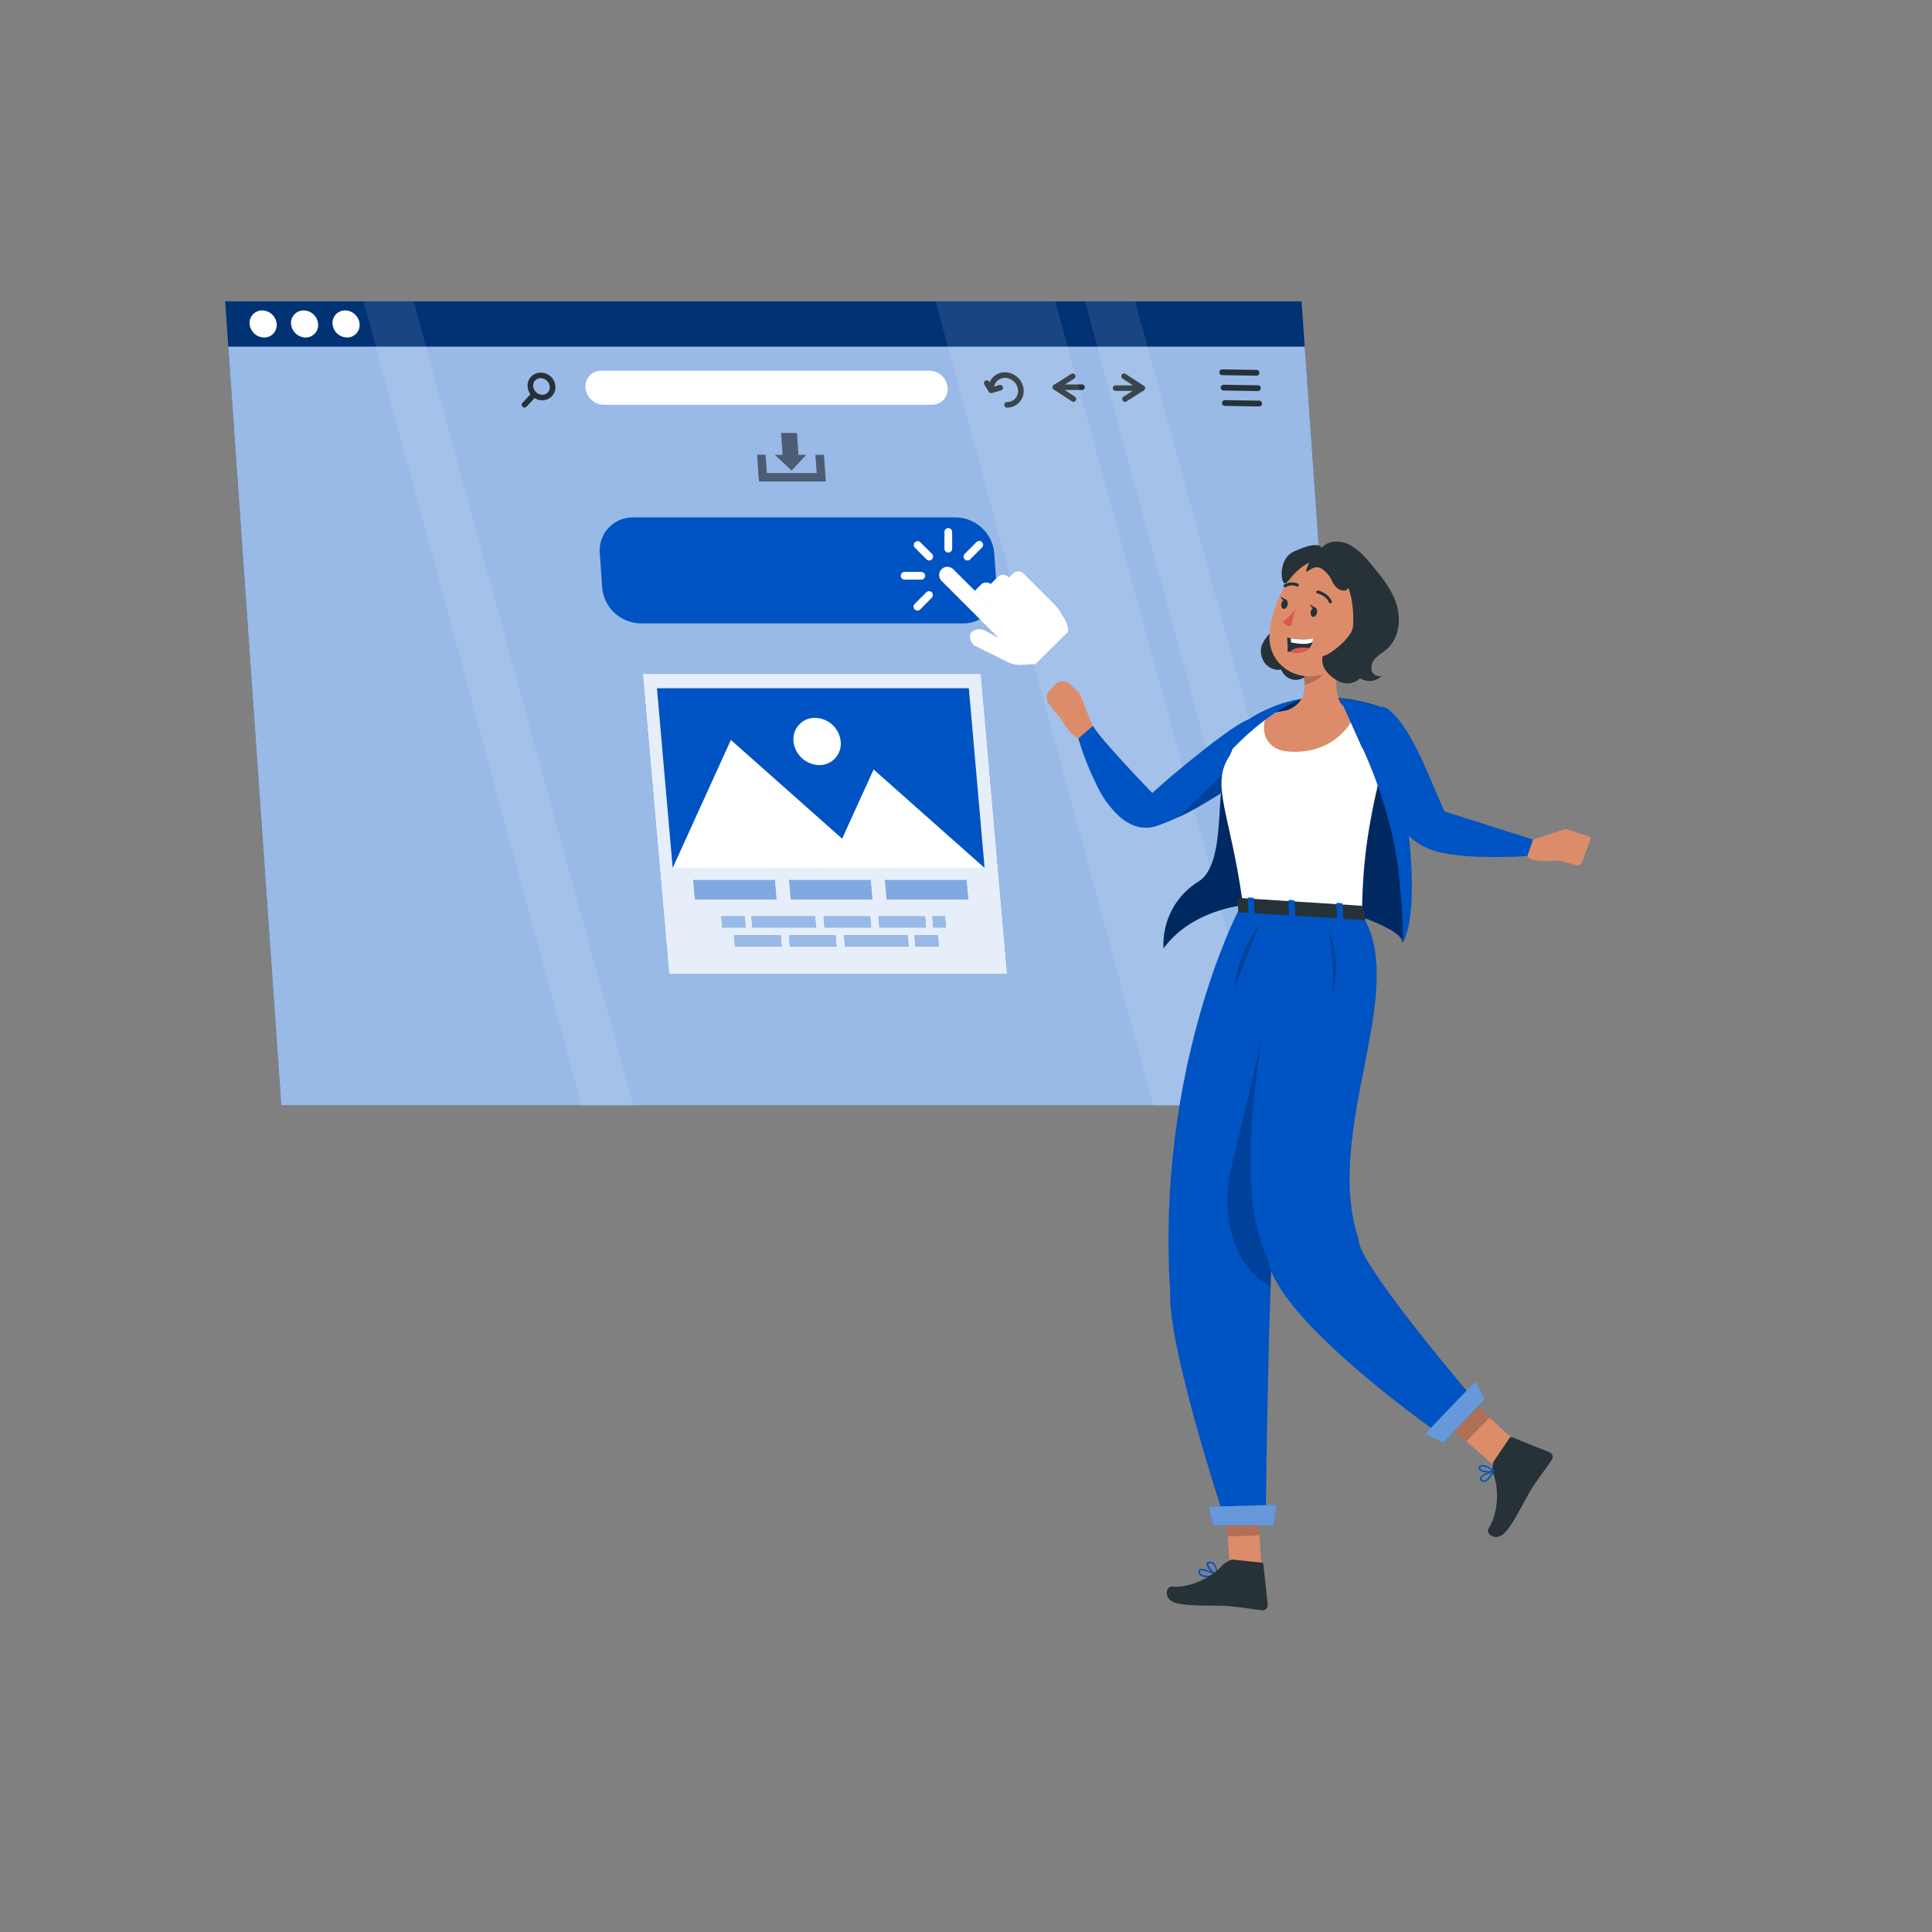
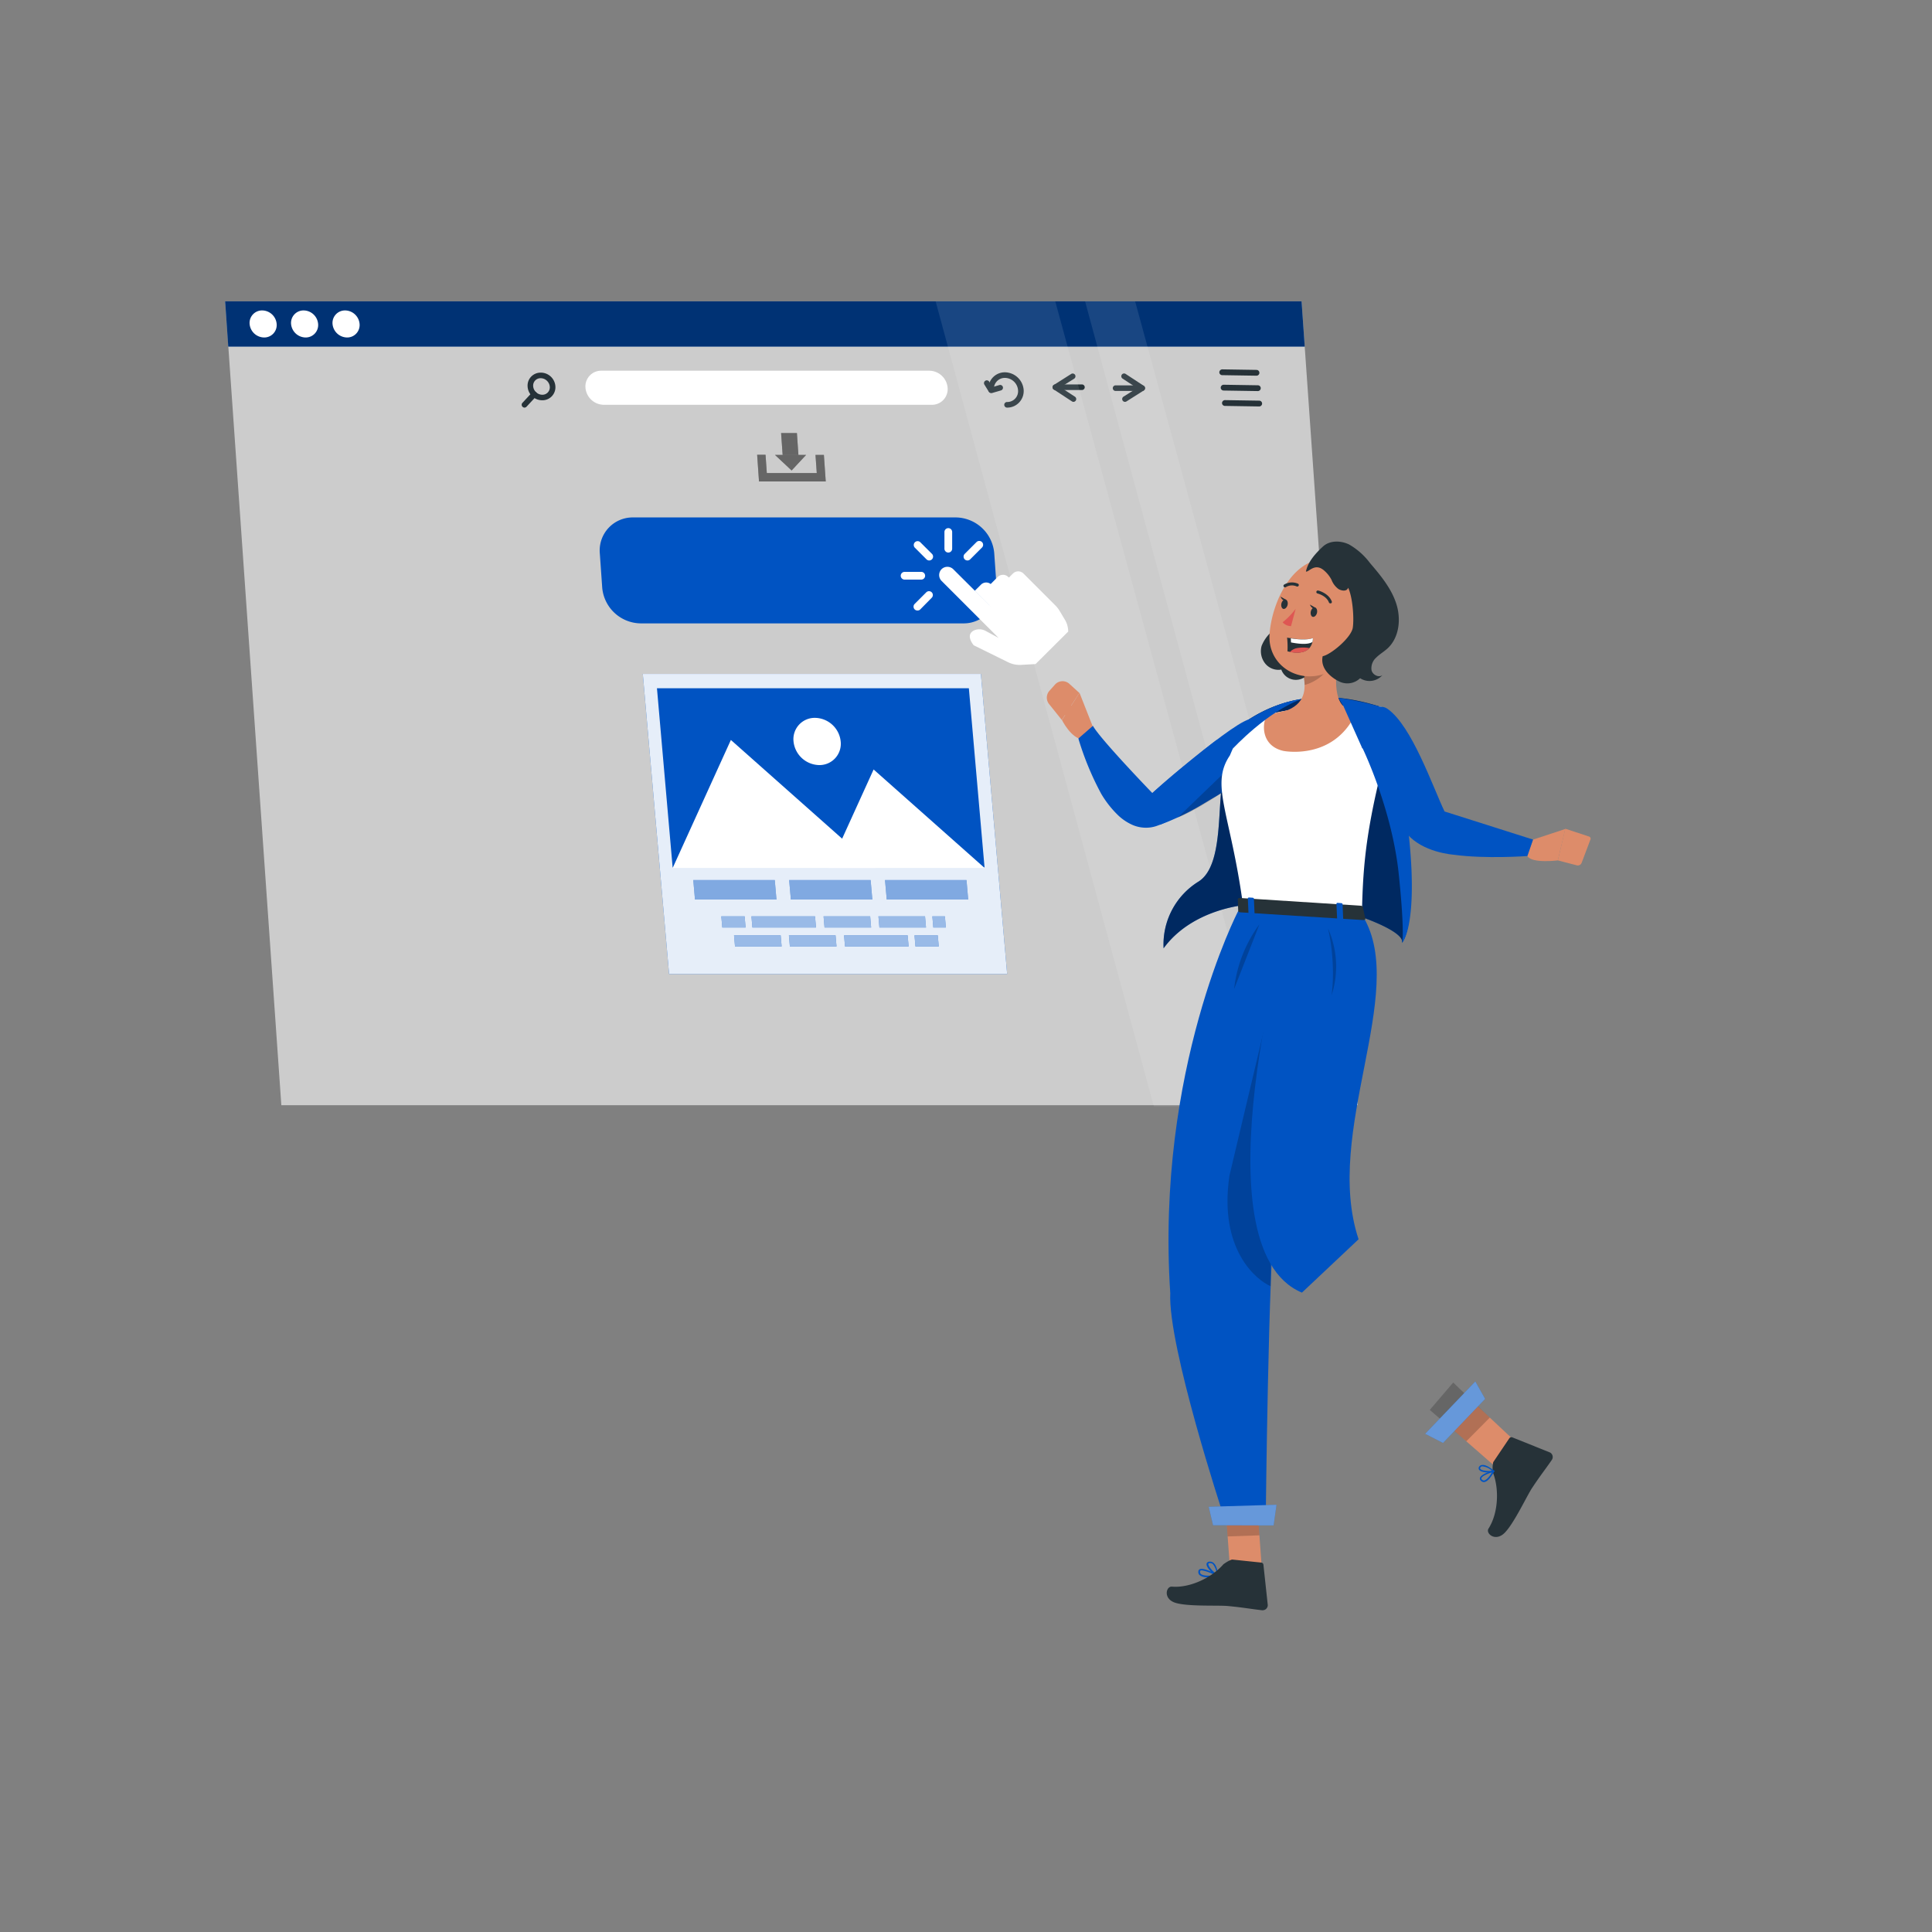
<svg xmlns="http://www.w3.org/2000/svg" viewBox="0 0 500 500">
  <rect x="0" y="0" width="500" height="500" fill="#808080" stroke="none" />
  <g>
-     <polygon points="72.81 286.02 351.39 286.02 336.84 77.99 58.27 77.99 72.81 286.02" style="fill:#0053C2" />
    <g style="opacity:0.6">
      <polygon points="72.81 286.02 351.39 286.02 336.84 77.99 58.27 77.99 72.81 286.02" style="fill:#fff" />
    </g>
    <path d="M291.14,104a.79.79,0,0,0,.39-.11l4.46-2.83a.72.72,0,0,0,.34-.61.73.73,0,0,0-.33-.61l-4.69-3.07a.72.72,0,0,0-.79,1.21l3.75,2.46-3.52,2.22a.73.73,0,0,0,.39,1.34Z" style="fill:#263238" />
    <path d="M288.71,101.18h6.9a.72.72,0,0,0,.72-.72.73.73,0,0,0-.72-.73h-6.9a.73.73,0,0,0-.72.73A.72.72,0,0,0,288.71,101.18Z" style="fill:#263238" />
    <path d="M277.8,104a.73.73,0,0,0,.61-.33.73.73,0,0,0-.21-1l-3.75-2.45L278,98a.73.73,0,0,0,.22-1,.72.72,0,0,0-1-.22l-4.47,2.83a.73.73,0,0,0-.33.6.71.71,0,0,0,.33.61l4.69,3.07A.71.71,0,0,0,277.8,104Z" style="fill:#263238" />
    <path d="M273.11,100.94H280a.73.73,0,0,0,.73-.72.73.73,0,0,0-.73-.73h-6.89a.73.73,0,0,0-.72.73A.72.72,0,0,0,273.11,100.94Z" style="fill:#263238" />
    <path d="M260.62,105.49a4.23,4.23,0,0,0,3.16-1.36,4.29,4.29,0,0,0,1.14-3.26,4.94,4.94,0,0,0-4.84-4.52,4.27,4.27,0,0,0-4.29,4.62.72.72,0,0,0,1.44-.1,2.82,2.82,0,0,1,2.85-3.07,3.45,3.45,0,0,1,3.39,3.17,2.8,2.8,0,0,1-2.85,3.07.72.72,0,0,0-.72.72A.73.73,0,0,0,260.62,105.49Z" style="fill:#263238" />
    <path d="M256.52,101.72l.2,0,2.33-.68a.72.72,0,1,0-.41-1.39l-1.8.53L256,98.78a.72.72,0,0,0-1.24.75l1.14,1.85A.71.71,0,0,0,256.52,101.72Z" style="fill:#263238" />
    <path d="M137.75,102.59a3.79,3.79,0,0,1-1.21-2.64,3.33,3.33,0,0,1,.89-2.44,3.37,3.37,0,0,1,2.38-1.07,3.76,3.76,0,0,1,2.71,1,3.8,3.8,0,0,1,1.22,2.64,3.38,3.38,0,0,1-.9,2.44,3.34,3.34,0,0,1-2.37,1.07h-.13A3.85,3.85,0,0,1,137.75,102.59Zm2.11-4.71a1.91,1.91,0,0,0-1.88,2,2.36,2.36,0,0,0,.76,1.63h0a2.36,2.36,0,0,0,1.67.65,1.91,1.91,0,0,0,1.88-2,2.36,2.36,0,0,0-.76-1.63,2.33,2.33,0,0,0-1.59-.65Z" style="fill:#263238" />
    <path d="M135.74,105.49a.72.72,0,0,0,.53-.24l2.51-2.7a.72.72,0,0,0-1.06-1l-2.51,2.7a.72.72,0,0,0,0,1A.74.74,0,0,0,135.74,105.49Z" style="fill:#263238" />
    <polygon points="59.08 89.69 337.66 89.69 336.84 77.99 58.27 77.99 59.08 89.69" style="fill:#0053C2" />
    <polygon points="59.08 89.69 337.66 89.69 336.84 77.99 58.27 77.99 59.08 89.69" style="opacity:0.4" />
    <path d="M86.06,83.84a3.83,3.83,0,0,0,3.75,3.5,3.22,3.22,0,0,0,3.25-3.5,3.81,3.81,0,0,0-3.74-3.5A3.23,3.23,0,0,0,86.06,83.84Z" style="fill:#fff" />
    <path d="M75.33,83.84a3.83,3.83,0,0,0,3.75,3.5,3.22,3.22,0,0,0,3.25-3.5,3.81,3.81,0,0,0-3.74-3.5A3.23,3.23,0,0,0,75.33,83.84Z" style="fill:#fff" />
    <path d="M64.6,83.84a3.82,3.82,0,0,0,3.75,3.5,3.22,3.22,0,0,0,3.25-3.5,3.81,3.81,0,0,0-3.74-3.5A3.23,3.23,0,0,0,64.6,83.84Z" style="fill:#fff" />
    <path d="M325.16,97.23h0l-8.86-.14a.75.75,0,0,1-.74-.76.78.78,0,0,1,.76-.74l8.86.14a.75.75,0,0,1,0,1.5Z" style="fill:#263238" />
    <path d="M325.51,101.21h0l-8.85-.14a.75.75,0,0,1-.74-.76.78.78,0,0,1,.76-.74l8.86.14a.75.75,0,0,1,.74.76A.76.76,0,0,1,325.51,101.21Z" style="fill:#263238" />
    <path d="M325.85,105.19h0l-8.85-.14a.75.75,0,0,1-.74-.76.78.78,0,0,1,.76-.74l8.86.14a.75.75,0,0,1,0,1.5Z" style="fill:#263238" />
    <path d="M156.24,104.76h84.9a4.05,4.05,0,0,0,4.1-4.41h0a4.81,4.81,0,0,0-4.72-4.41h-84.9a4.06,4.06,0,0,0-4.1,4.41h0A4.81,4.81,0,0,0,156.24,104.76Z" style="fill:#fff" />
    <g style="opacity:0.5">
      <polygon points="202.55 117.77 206.63 117.77 206.24 112.08 202.15 112.08 202.55 117.77" />
      <polygon points="200.56 117.73 204.87 121.76 208.62 117.73 200.56 117.73" />
      <polygon points="196.43 124.6 213.7 124.6 213.22 117.73 211.05 117.73 211.38 122.43 198.45 122.43 198.12 117.69 195.95 117.69 196.43 124.6" />
      <g style="opacity:0.5">
        <polygon points="202.55 117.77 206.63 117.77 206.24 112.08 202.15 112.08 202.55 117.77" />
        <polygon points="200.56 117.73 204.87 121.76 208.62 117.73 200.56 117.73" />
        <polygon points="196.43 124.6 213.7 124.6 213.22 117.73 211.05 117.73 211.38 122.43 198.45 122.43 198.12 117.69 195.95 117.69 196.43 124.6" />
      </g>
    </g>
    <polygon points="293.77 77.99 350.68 286.33 337.28 286.33 280.82 77.99 293.77 77.99" style="fill:#fff;opacity:0.1;isolation:isolate" />
-     <polygon points="107.04 77.99 163.94 286.33 150.55 286.33 94.09 77.99 107.04 77.99" style="fill:#fff;opacity:0.1;isolation:isolate" />
    <polygon points="273.1 77.99 330.01 286.33 298.61 286.33 242.14 77.99 273.1 77.99" style="fill:#fff;opacity:0.1;isolation:isolate" />
    <path d="M165.78,161.33H249.3a8.54,8.54,0,0,0,8.63-9.28l-.62-8.86a10.11,10.11,0,0,0-9.93-9.28H163.86a8.54,8.54,0,0,0-8.63,9.28l.62,8.86A10.12,10.12,0,0,0,165.78,161.33Z" style="fill:#0053C2" />
    <path d="M260.91,171.39,252,167s-2.35-2.71.12-3.87a3.42,3.42,0,0,1,3,.17l3.31,1.79-14.77-14.77a2.16,2.16,0,0,1,0-3h0a2.16,2.16,0,0,1,3.05,0L257,157.57l-4.7-4.7,1.56-1.55a1.92,1.92,0,0,1,2.73,0l4,4-4.19-4.19,1.81-1.81a1.94,1.94,0,0,1,2.73,0l3.46,3.46-3.3-3.3,1.05-1.05a1.94,1.94,0,0,1,2.73,0l8.33,8.34a7.13,7.13,0,0,1,1,1.3l1.39,2.32a6,6,0,0,1,.85,3.06h0L268,171.86l-3.75.21A6.76,6.76,0,0,1,260.91,171.39Z" style="fill:#fff" />
    <path d="M240.48,145.05a1,1,0,0,1-.71-.3l-3.05-3.05a1,1,0,0,1,1.41-1.41l3.06,3.05a1,1,0,0,1,0,1.41A1,1,0,0,1,240.48,145.05Z" style="fill:#fff" />
    <path d="M238.42,150h-4.31a1,1,0,0,1,0-2h4.31a1,1,0,0,1,0,2Z" style="fill:#fff" />
    <path d="M250.37,145.05a1,1,0,0,1-.71-1.7l3.06-3.06a1,1,0,0,1,1.42,0,1,1,0,0,1,0,1.41l-3.06,3.06A1,1,0,0,1,250.37,145.05Z" style="fill:#fff" />
    <path d="M237.43,158a1,1,0,0,1-.71-1.71l3-3a1,1,0,0,1,1.41,0,1,1,0,0,1,0,1.41l-3,3.05A1,1,0,0,1,237.43,158Z" style="fill:#fff" />
    <path d="M245.42,143a1,1,0,0,1-1-1v-4.32a1,1,0,0,1,2,0V142A1,1,0,0,1,245.42,143Z" style="fill:#fff" />
    <polygon points="173.16 252.07 260.65 252.07 253.85 174.41 166.36 174.41 173.16 252.07" style="fill:#0053C2" />
    <polygon points="173.16 252.07 260.65 252.07 253.85 174.41 166.36 174.41 173.16 252.07" style="fill:#fff;opacity:0.9" />
    <polygon points="174.08 224.52 254.8 224.52 250.74 178.12 170.02 178.12 174.08 224.52" style="fill:#0053C2" />
    <polygon points="229.49 232.8 250.57 232.8 250.13 227.76 229.04 227.76 229.49 232.8" style="fill:#0053C2" />
    <polygon points="204.68 232.8 225.76 232.8 225.32 227.76 204.23 227.76 204.68 232.8" style="fill:#0053C2" />
    <polygon points="179.86 232.8 200.95 232.8 200.51 227.76 179.42 227.76 179.86 232.8" style="fill:#0053C2" />
    <polygon points="229.49 232.8 250.57 232.8 250.13 227.76 229.04 227.76 229.49 232.8" style="fill:#fff;opacity:0.5" />
    <polygon points="204.68 232.8 225.76 232.8 225.32 227.76 204.23 227.76 204.68 232.8" style="fill:#fff;opacity:0.5" />
    <polyline points="179.42 227.76 179.86 232.8 200.95 232.8 200.51 227.76" style="fill:#fff;opacity:0.5" />
    <polygon points="241.54 240.04 244.79 240.04 244.54 237.15 241.29 237.15 241.54 240.04" style="fill:#0053C2" />
    <polygon points="227.59 240.04 239.65 240.04 239.4 237.15 227.34 237.15 227.59 240.04" style="fill:#0053C2" />
    <polygon points="213.39 240.04 225.45 240.04 225.2 237.15 213.14 237.15 213.39 240.04" style="fill:#0053C2" />
    <polygon points="186.93 240.04 192.96 240.04 192.71 237.15 186.67 237.15 186.93 240.04" style="fill:#0053C2" />
    <polygon points="194.72 240.04 211.18 240.04 210.93 237.15 194.47 237.15 194.72 240.04" style="fill:#0053C2" />
    <polygon points="202.29 244.95 190.22 244.95 189.97 242.07 202.04 242.07 202.29 244.95" style="fill:#0053C2" />
    <polygon points="216.49 244.95 204.42 244.95 204.17 242.07 216.24 242.07 216.49 244.95" style="fill:#0053C2" />
    <polygon points="242.95 244.95 236.92 244.95 236.67 242.07 242.7 242.07 242.95 244.95" style="fill:#0053C2" />
    <polygon points="235.15 244.95 218.69 244.95 218.44 242.07 234.9 242.07 235.15 244.95" style="fill:#0053C2" />
    <g style="opacity:0.6">
      <polygon points="241.54 240.04 244.79 240.04 244.54 237.15 241.29 237.15 241.54 240.04" style="fill:#fff" />
      <polygon points="227.59 240.04 239.65 240.04 239.4 237.15 227.34 237.15 227.59 240.04" style="fill:#fff" />
      <polygon points="213.39 240.04 225.45 240.04 225.2 237.15 213.14 237.15 213.39 240.04" style="fill:#fff" />
      <polygon points="186.93 240.04 192.96 240.04 192.71 237.15 186.67 237.15 186.93 240.04" style="fill:#fff" />
      <polygon points="194.72 240.04 211.18 240.04 210.93 237.15 194.47 237.15 194.72 240.04" style="fill:#fff" />
    </g>
    <g style="opacity:0.6">
      <polygon points="202.29 244.95 190.22 244.95 189.97 242.07 202.04 242.07 202.29 244.95" style="fill:#fff" />
      <polygon points="216.49 244.95 204.42 244.95 204.17 242.07 216.24 242.07 216.49 244.95" style="fill:#fff" />
      <polygon points="242.95 244.95 236.92 244.95 236.67 242.07 242.7 242.07 242.95 244.95" style="fill:#fff" />
      <polygon points="235.15 244.95 218.69 244.95 218.44 242.07 234.9 242.07 235.15 244.95" style="fill:#fff" />
    </g>
    <polygon points="254.81 224.62 226.09 199.14 214.5 224.62 254.81 224.62" style="fill:#fff" />
    <polygon points="226.48 224.62 189.15 191.5 174.09 224.62 226.48 224.62" style="fill:#fff" />
    <path d="M205.36,191.84A6.81,6.81,0,0,0,212,198a5.51,5.51,0,0,0,5.57-6.11,6.79,6.79,0,0,0-6.64-6.11A5.51,5.51,0,0,0,205.36,191.84Z" style="fill:#fff" />
  </g>
  <g id="freepik--Character--inject-124">
    <path d="M316.88,199.93c-2.19,6.91.21,23.81-6.67,28.2a19.09,19.09,0,0,0-9.07,17.29c4.48-6.19,11.93-9.72,19.47-11s15.26-.52,22.85.37c3.58.42,20.3,5.73,19.39,9.22,5.38-8-.75-44-3.18-53.38-.73-2.81.69-6.77-2.08-7.62-6.41-2-20.29-5.89-34.33,3.14C317.62,189.79,318.29,195.51,316.88,199.93Z" style="fill:#0053C2" />
    <g style="opacity:0.5">
      <path d="M316.88,199.93c-2.19,6.91.21,23.81-6.67,28.2a19.09,19.09,0,0,0-9.07,17.29c4.48-6.19,11.93-9.72,19.47-11s15.26-.52,22.85.37c3.58.42,20.3,5.73,19.39,9.22,5.38-8-.75-44-3.18-53.38-.73-2.81.69-6.77-2.08-7.62-6.41-2-20.29-5.89-34.33,3.14C317.62,189.79,318.29,195.51,316.88,199.93Z" />
    </g>
    <path d="M283.07,188.69l-3.7-9.4-4.54,7.05s2.39,4.78,5.3,5Z" style="fill:#dd8c6a" />
    <path d="M273,177.2l-1.42,1.59a2.66,2.66,0,0,0-.08,3.42l3.3,4.12,4.54-7L276.78,177A2.63,2.63,0,0,0,273,177.2Z" style="fill:#dd8c6a" />
    <path d="M276,185.24h0l-1.17-.7a7.32,7.32,0,0,1-1.6-1.28l-.18-.82a1.17,1.17,0,0,1,1.32-.44l1,.34,5,.69v2.1l-1.59,2.17-.51,0A2.26,2.26,0,0,1,276,185.24Z" style="fill:#dd8c6a" />
    <path d="M314.88,191.48s-9.44,7.14-16.66,13.76c0,0-13.44-13.91-15.37-17.39l-3.77,3.28a75.71,75.71,0,0,0,5.91,14.3,26.37,26.37,0,0,0,4.36,5.55,13.15,13.15,0,0,0,3.48,2.39,8.74,8.74,0,0,0,5.21.72,8.5,8.5,0,0,0,1.34-.35l.85-.31,1.54-.59c1-.38,2-.85,3-1.28a62.16,62.16,0,0,0,5.89-3.08,59.5,59.5,0,0,0,5.55-3.77c.92-.71,1.75-1.44,2.61-2.23.42-.38.85-.8,1.26-1.22l.62-.66c.23-.25.39-.44.71-.81Z" style="fill:#0053C2" />
    <path d="M324.11,186.07c-3.41-.84-27.52,20.61-27.52,20.61l3.64,6.75s21.89-9.13,28.61-19C328.28,189.74,329.09,187.31,324.11,186.07Z" style="fill:#0053C2" />
    <path d="M323.57,193.49l-2.88,8.7c-11.87,8.23-15.88,9.37-15.88,9.37Z" style="opacity:0.2;isolation:isolate" />
    <polygon points="326.61 406.59 318.39 406.89 316.99 387.78 325.21 387.49 326.61 406.59" style="fill:#dd8c6a" />
    <path d="M315.05,407.94a.19.19,0,0,0,.16-.15.23.23,0,0,0-.1-.21c-.36-.2-3.6-2-4.63-1.46a.64.64,0,0,0-.34.51,1.1,1.1,0,0,0,.31,1,3.14,3.14,0,0,0,2,.57A14.22,14.22,0,0,0,315.05,407.94Zm-4-1.53a10.55,10.55,0,0,1,3.4,1.25c-1.84.24-3.19.12-3.68-.34a.76.76,0,0,1-.2-.64.26.26,0,0,1,.14-.21.67.67,0,0,1,.37-.05Z" style="fill:#0053C2" />
    <path d="M315.17,407.9a.2.2,0,0,0,.05-.18c0-.09-.12-2.33-1.13-3.22a1.41,1.41,0,0,0-1.08-.34.73.73,0,0,0-.75.53c-.18.93,1.7,2.77,2.67,3.24l.07,0A.27.27,0,0,0,315.17,407.9Zm-2-3.35a1,1,0,0,1,.7.22,4.47,4.47,0,0,1,1,2.58c-1-.62-2.26-2.06-2.14-2.62,0,0,0-.18.38-.21l.12,0Z" style="fill:#0053C2" />
    <path d="M319,403.62l7.38.77a.64.64,0,0,1,.6.62l1.12,10.39a1.33,1.33,0,0,1-1.34,1.33h-.16c-3.2-.37-4.73-.7-8.79-1.09-2.49-.24-10.22.18-13.54-.81s-2.52-4.32-1-4.21c4.73.39,10.39-2.35,13.35-5.79C317,404.54,318.49,403.55,319,403.62Z" style="fill:#263238" />
    <polygon points="316.99 387.78 317.71 397.63 325.93 397.34 325.22 387.5 316.99 387.78" style="opacity:0.2" />
    <path d="M318.29,195.51c-5.17,7.64.12,14.7,3.4,38.72l30.78,2c.3-12.82,1-23.15,8-48a4.26,4.26,0,0,0-2.91-5.26,4.73,4.73,0,0,0-.9-.16c-2.55-.15-5.75-.26-9-.14a113.23,113.23,0,0,0-15.38,1.35,67.07,67.07,0,0,0-8.18,2C322.5,186.52,320.32,190.7,318.29,195.51Z" style="fill:#fff" />
    <path d="M320.45,235.76s-21.38,41.07-17.59,98.89c-.63,13.79,13.61,57.07,13.61,57.07l11.12,0s.65-62.79,2.41-79.09c2.86-26.69,13.88-75.87,13.88-75.87Z" style="fill:#0053C2" />
    <polygon points="329.61 394.78 313.94 394.73 312.81 389.95 330.36 389.43 329.61 394.78" style="fill:#0053C2" />
    <polygon points="329.61 394.78 313.94 394.73 312.81 389.95 330.36 389.43 329.61 394.78" style="fill:#fff;opacity:0.4" />
    <path d="M328.84,332.87c-3.62-1.56-13.5-9.4-10.66-28.63l11-46.35Z" style="opacity:0.2;isolation:isolate" />
    <path d="M351.6,320.72c-9.24-27.73,12.85-63.79,1.23-83.4L333.62,237s-24.63,85.85,3.32,97.53Z" style="fill:#0053C2" />
    <path d="M395.27,221.54c1.19,2,7.9,1.13,7.9,1.13l1.93-8.13-8.35,2.75Z" style="fill:#dd8c6a" />
    <path d="M405.09,214.47l-1.92,8.2,5,1.3a1.08,1.08,0,0,0,1.2-.78l2.26-6a.57.57,0,0,0-.37-.69Z" style="fill:#dd8c6a" />
    <path d="M396.75,217.28l-1.47,4.26s-10.77.8-19-.33h-.07c-2.89-.29-10.21-1.61-13.31-7.18-4.41-7.93-9.69-18-9.78-21.26-.17-7,2.89-11.45,6-9.3,6.28,4.4,11.67,20.15,14.73,26.54l7.32,2.32Z" style="fill:#0053C2" />
    <polygon points="395.31 376.01 389.02 381.34 374.5 368.66 380.21 361.86 395.31 376.01" style="fill:#dd8c6a" />
    <path d="M386.45,378.4l4.15-6.16a.65.65,0,0,1,.84-.23l9.7,3.89a1.33,1.33,0,0,1,.54,1.81l-.08.13c-1.83,2.66-2.85,3.85-5.1,7.25-1.38,2.09-4.64,9.11-7.07,11.58s-5,.18-4.21-1.06c2.56-4,2.8-10.27,1.16-14.5A7.22,7.22,0,0,1,386.45,378.4Z" style="fill:#263238" />
    <polygon points="376.09 357.8 370.02 364.89 379.48 373 385.56 366.87 376.09 357.8" style="opacity:0.2" />
-     <path d="M328.05,325.29c1.35,16.09,46.24,47.08,46.24,47.08l8.46-8.67s-31.72-36.93-31.15-43Z" style="fill:#0053C2" />
    <polygon points="384.35 362.03 373.45 373.43 368.83 371.07 381.81 357.52 384.35 362.03" style="fill:#0053C2" />
    <polygon points="384.35 362.03 373.45 373.43 368.83 371.07 381.81 357.52 384.35 362.03" style="fill:#fff;opacity:0.4" />
    <path d="M386.72,380.81a.22.22,0,0,0,0-.21.19.19,0,0,0-.21-.07c-.29.09-3.19.92-3.48,1.93a.65.65,0,0,0,.15.66,1.14,1.14,0,0,0,1,.44l.09-.05C385.19,383.33,386.18,381.75,386.72,380.81Zm-.61.23c-.72,1.29-1.48,2-2,2.11a.75.75,0,0,1-.65-.3.32.32,0,0,1-.09-.29c.16-.55,1.63-1.18,2.77-1.53Z" style="fill:#0053C2" />
    <path d="M386.6,380.92a.22.22,0,0,0,.14-.14.19.19,0,0,0-.1-.17c-.08-.06-1.87-1.63-3.06-1.47a1,1,0,0,0-.76.42.69.69,0,0,0,0,.85c.54.67,2.47.78,3.48.57A1.65,1.65,0,0,0,386.6,380.92Zm-3-1.43h.06a4.32,4.32,0,0,1,2.46,1.14c-1,.17-2.62,0-3-.47-.05-.08-.1-.19,0-.39a.6.6,0,0,1,.41-.28Z" style="fill:#0053C2" />
    <path d="M352.68,234.68l.66,3c.1.24-.18.46-.57.43l-31.77-2c-.3,0-.54-.19-.55-.37l-.11-3c0-.2.27-.37.6-.34l31.21,2A.62.62,0,0,1,352.68,234.68Z" style="fill:#263238" />
    <path d="M346.38,238l.92.06c.18,0,.33-.07.32-.19l-.17-3.92c0-.11-.16-.21-.35-.22l-.92-.07c-.17,0-.32.08-.31.2l.17,3.91C346.05,237.92,346.2,238,346.38,238Z" style="fill:#0053C2" />
    <path d="M323.44,236.6l.93.06c.17,0,.32-.07.31-.19l-.17-3.91c0-.12-.16-.22-.33-.23l-.92-.06c-.18,0-.33.07-.32.18l.17,3.92C323.11,236.49,323.26,236.59,323.44,236.6Z" style="fill:#0053C2" />
-     <path d="M334,237.24l.92.06c.18,0,.33-.08.32-.19L335,233.2c0-.12-.15-.22-.33-.23l-.92-.06c-.17,0-.32.07-.31.18l.17,3.91C333.62,237.12,333.76,237.23,334,237.24Z" style="fill:#0053C2" />
    <path d="M347.29,165.87c-1.29,4.95-2.82,13.95.41,16.9,0,0-1.68,5.06-10.87,5.86-10.15.89-4.51-4.51-4.51-4.51,5.6-1.83,5.72-5.79,5-9.5Z" style="fill:#dd8c6a" />
    <path d="M347.67,182.72a98.27,98.27,0,0,0-14.55,1.11L327.9,185c-1.38,2.39-1.5,8,4.21,9.33,0,0,11.69,2.37,17.83-7.91a2.5,2.5,0,0,0-2.27-3.73Z" style="fill:#dd8c6a" />
    <path d="M343.23,169.45l-5.9,5.17a14.73,14.73,0,0,1,.3,2.64c2.13-.48,5.64-2.58,6-4.77A7.65,7.65,0,0,0,343.23,169.45Z" style="opacity:0.2;isolation:isolate" />
-     <path d="M341.67,144a7.72,7.72,0,0,1-3.7,3.93c-1,.45-4,1.76-4.92,2.79-1.58,1.72-2.52-5.83,1.53-7.83S343.69,139.64,341.67,144Z" style="fill:#263238" />
    <path d="M337.68,175.21a4,4,0,0,1-6.08-1.92,4.42,4.42,0,0,1-4.1-1.49,5.12,5.12,0,0,1-1-4.63,9.49,9.49,0,0,1,3.43-4.32,27.09,27.09,0,0,0,7.36,11.76Z" style="fill:#263238" />
    <path d="M353.83,159.92c-2.95,7.63-4,10.93-9.27,13.68-7.83,4.14-16.61-1.15-16-9.51.54-7.52,5.27-18.75,13.91-19.44a11.16,11.16,0,0,1,11.32,15.27Z" style="fill:#dd8c6a" />
    <path d="M335.32,157.54a17.53,17.53,0,0,1-3.38,3.5,2.88,2.88,0,0,0,2.18,1Z" style="fill:#de5753" />
    <path d="M354.29,166.52a6,6,0,0,1-4,2.24c-2.09.24-2.77-1.7-1.94-3.5.77-1.61,2.78-3.68,4.74-3.08a2.68,2.68,0,0,1,1.73,3.38A2.79,2.79,0,0,1,354.29,166.52Z" style="fill:#dd8c6a" />
    <path d="M344.3,156.15a.38.38,0,0,1-.38-.25c-.65-1.73-2.89-2.29-2.91-2.3a.39.39,0,1,1,.19-.75c.12,0,2.67.71,3.46,2.79a.39.39,0,0,1-.22.51h-.14Z" style="fill:#263238" />
    <path d="M332.54,152a.39.39,0,0,1-.33-.19.38.38,0,0,1,.14-.53h0a3.92,3.92,0,0,1,3.57-.22.38.38,0,0,1,.17.52.4.4,0,0,1-.53.18h0a3,3,0,0,0-2.81.21A.52.52,0,0,1,332.54,152Z" style="fill:#263238" />
    <path d="M332.72,155.16c-.44-.11-.93.36-1.09,1s.07,1.32.5,1.42.93-.36,1.09-1S333.16,155.27,332.72,155.16Z" style="fill:#263238" />
    <path d="M331.4,154.4l1.51.86C331.93,155.87,331.4,154.4,331.4,154.4Z" style="fill:#263238" />
    <path d="M340.33,157.22c-.44-.11-.93.36-1.09,1s.07,1.32.5,1.42.93-.36,1.09-1S340.77,157.33,340.33,157.22Z" style="fill:#263238" />
    <path d="M339,156.46l1.51.86C339.54,157.93,339,156.46,339,156.46Z" style="fill:#263238" />
    <path d="M333.1,165a24.07,24.07,0,0,1,.1,3.57l.62.13c2.8.55,4.28-.12,5.07-1a3.78,3.78,0,0,0,.77-1.56,3.51,3.51,0,0,0,.11-1c-1.66.59-4.31.28-5.71,0C333.47,165.12,333.1,165,333.1,165Z" style="fill:#263238" />
    <path d="M334.06,165.2l.05,1.06c2.64.51,4.57.52,5.55-.12a3.51,3.51,0,0,0,.11-1C338.11,165.74,335.46,165.43,334.06,165.2Z" style="fill:#fff" />
    <path d="M333.82,168.73c2.8.55,4.28-.12,5.07-1a9.22,9.22,0,0,0-3.23,0A3.39,3.39,0,0,0,333.82,168.73Z" style="fill:#de5753" />
    <path d="M342.38,141.44c1.78-1.64,4.63-1.58,6.8-.51a17.94,17.94,0,0,1,5.38,4.79c2.72,3.18,5.48,6.49,6.78,10.47s.81,8.83-2.28,11.65c-.91.83-2,1.45-2.87,2.32a3.68,3.68,0,0,0-1.24,3.29c.28,1.2,1.85,2,2.82,1.28a4.46,4.46,0,0,1-5.77.79,4.75,4.75,0,0,1-5.07,1c-1.68-.7-5.41-3.09-4.62-6.7,2-.33,7.44-4.79,7.8-7.42s-.07-7.9-1.21-10.3c-.3,1-1.61.85-2.49.35a5.28,5.28,0,0,1-1.81-2.38,7.93,7.93,0,0,0-1.84-2.35c-2.48-2.25-4.07.45-4.79.19C338.52,145.35,340.46,143.21,342.38,141.44Z" style="fill:#263238" />
    <path d="M343.69,240.28a50.92,50.92,0,0,1,1.21,9.13,44.36,44.36,0,0,1-.29,8.17A24.11,24.11,0,0,0,343.69,240.28Z" style="opacity:0.2;isolation:isolate" />
    <path d="M325.94,239.21q-3.27,8.39-6.55,16.75A34.68,34.68,0,0,1,325.94,239.21Z" style="opacity:0.2;isolation:isolate" />
    <path d="M352.4,193.15s7.8,15.81,9.6,33.1c1.63,15.76.85,17.77.85,17.77s3.16-3,2.42-19.41a153.2,153.2,0,0,0-5.6-34A66.72,66.72,0,0,0,352.4,193.15Z" style="fill:#0053C2" />
    <path d="M352.56,193.66l-4.89-10.94-1.29-2.1a78.58,78.58,0,0,1,11.21,2.4,37.43,37.43,0,0,0-2.92,7C354.28,191.15,353.88,193.74,352.56,193.66Z" style="fill:#0053C2" />
    <path d="M319.06,193.74s9-9.74,17.88-12.83c0,0-6,.44-13.68,5.25C323.26,186.16,319.63,190.08,319.06,193.74Z" style="fill:#0053C2" />
  </g>
</svg>